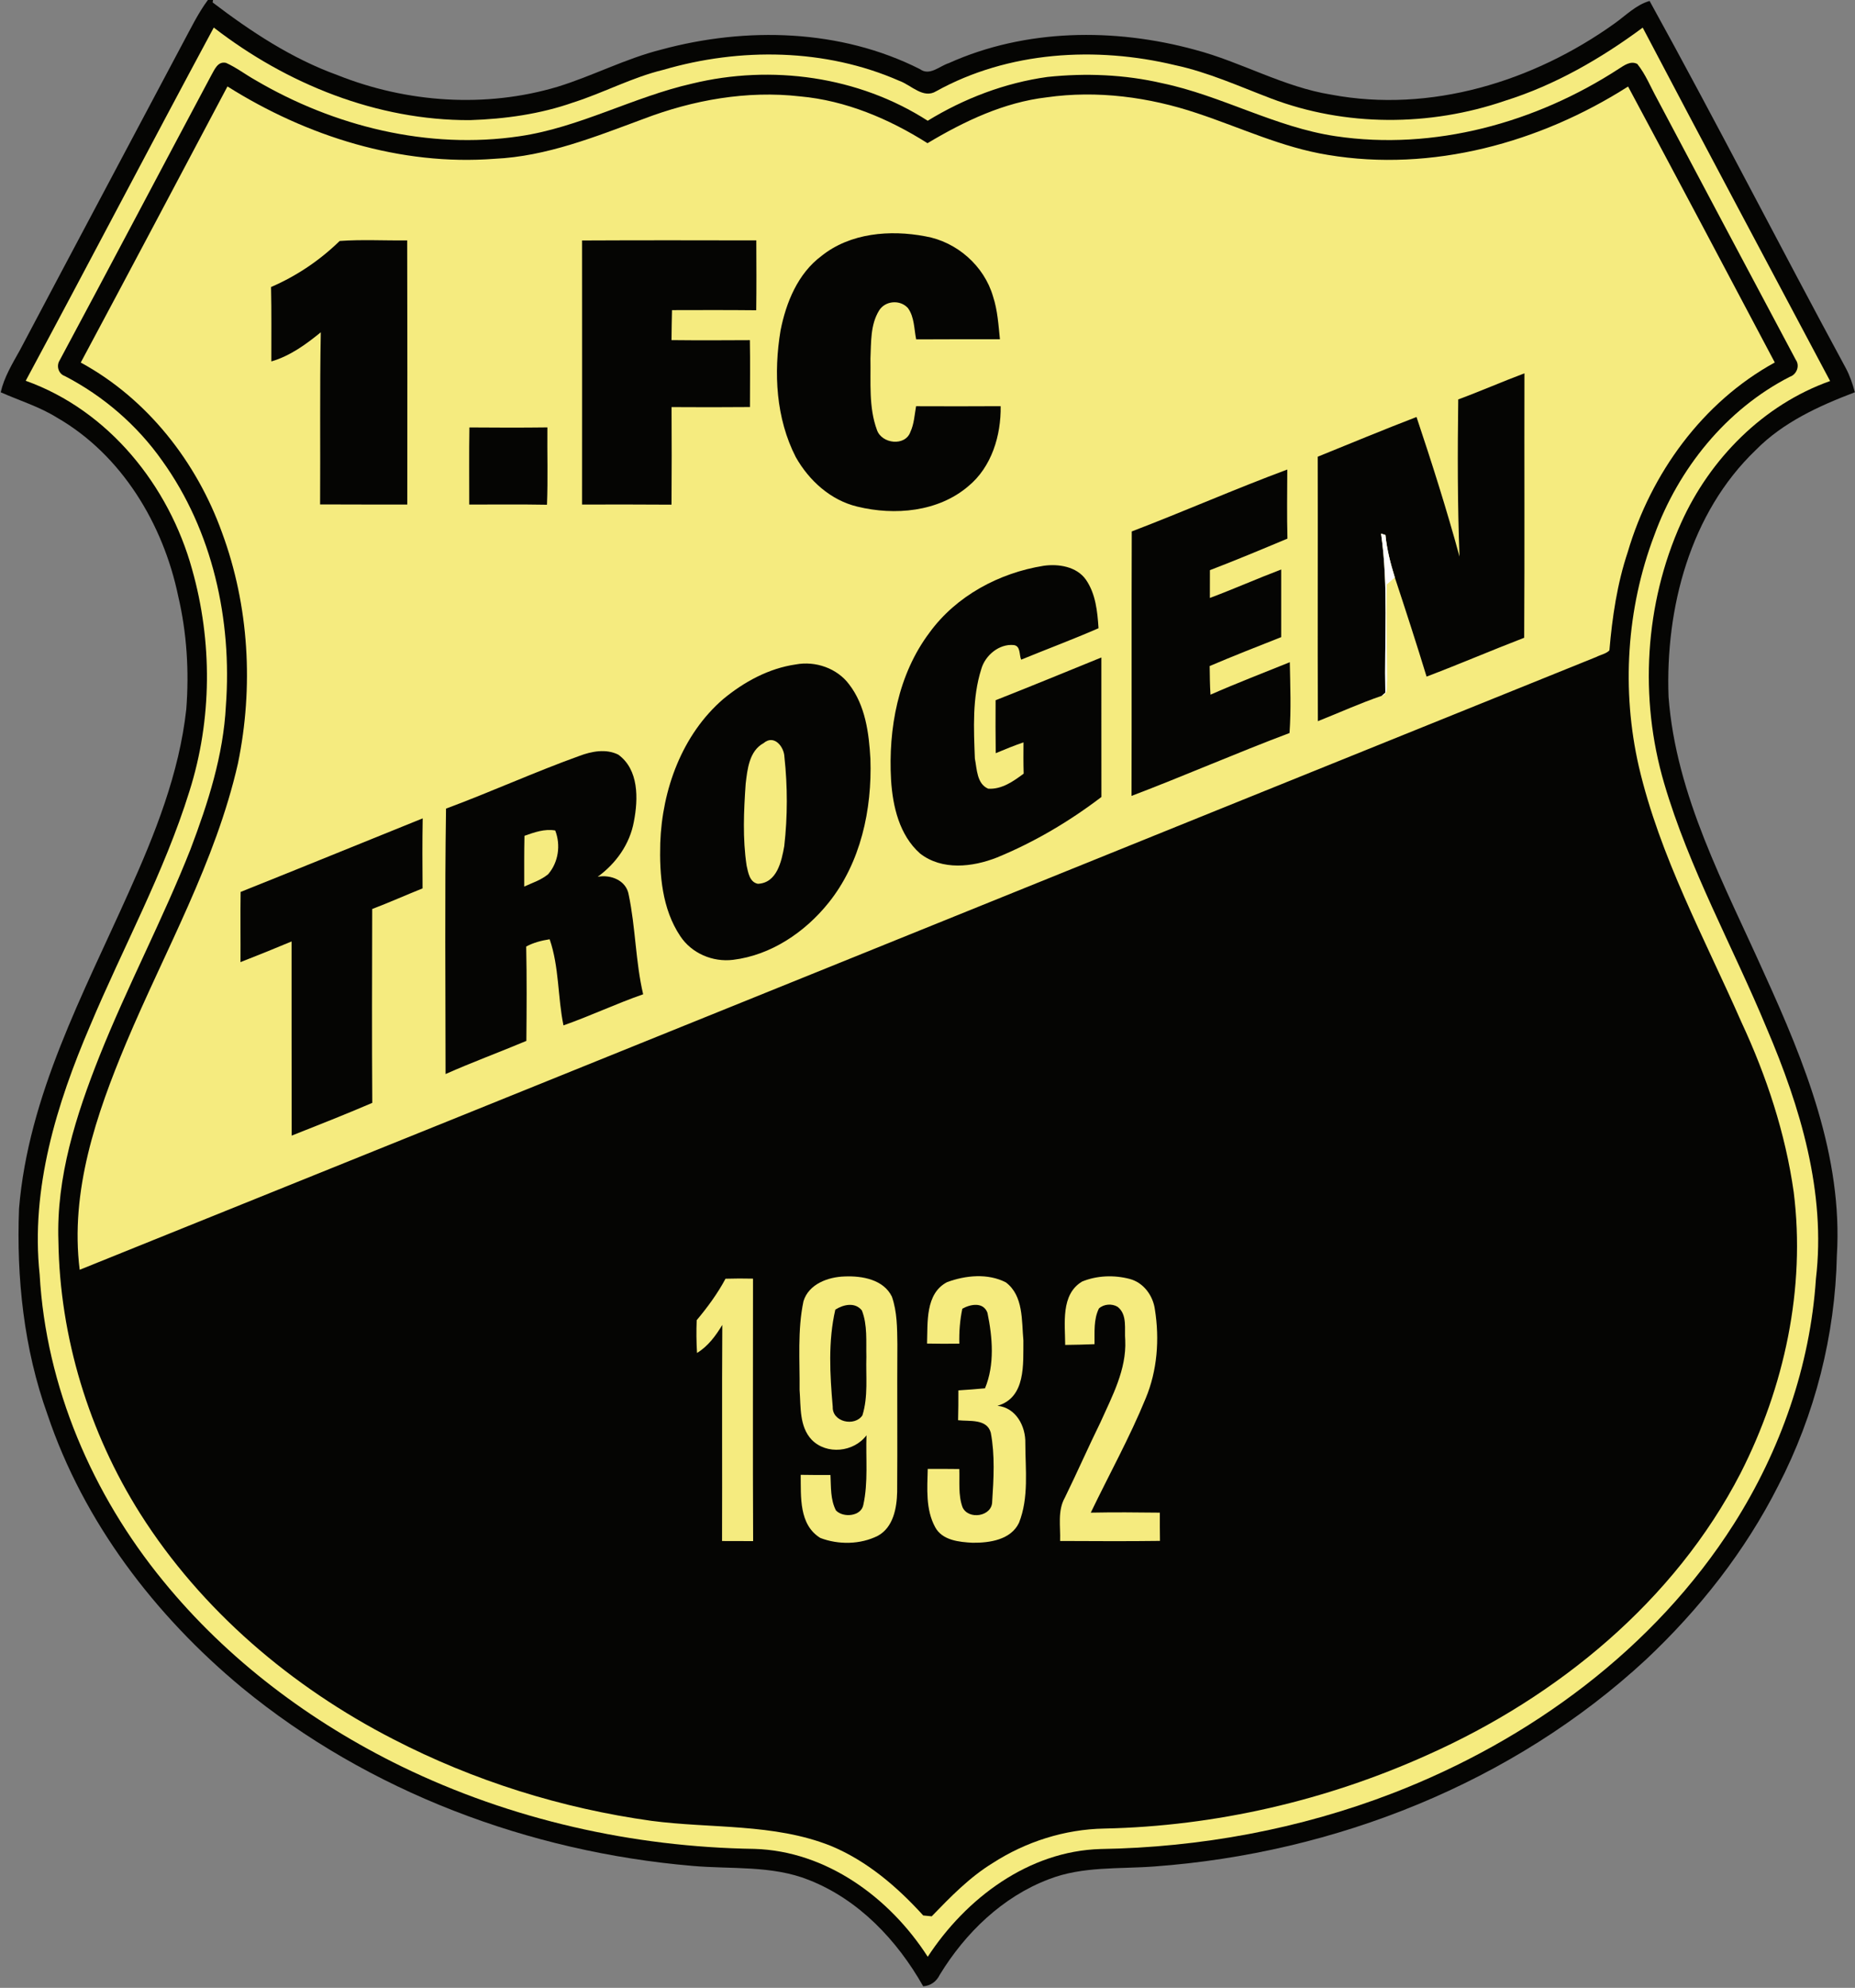
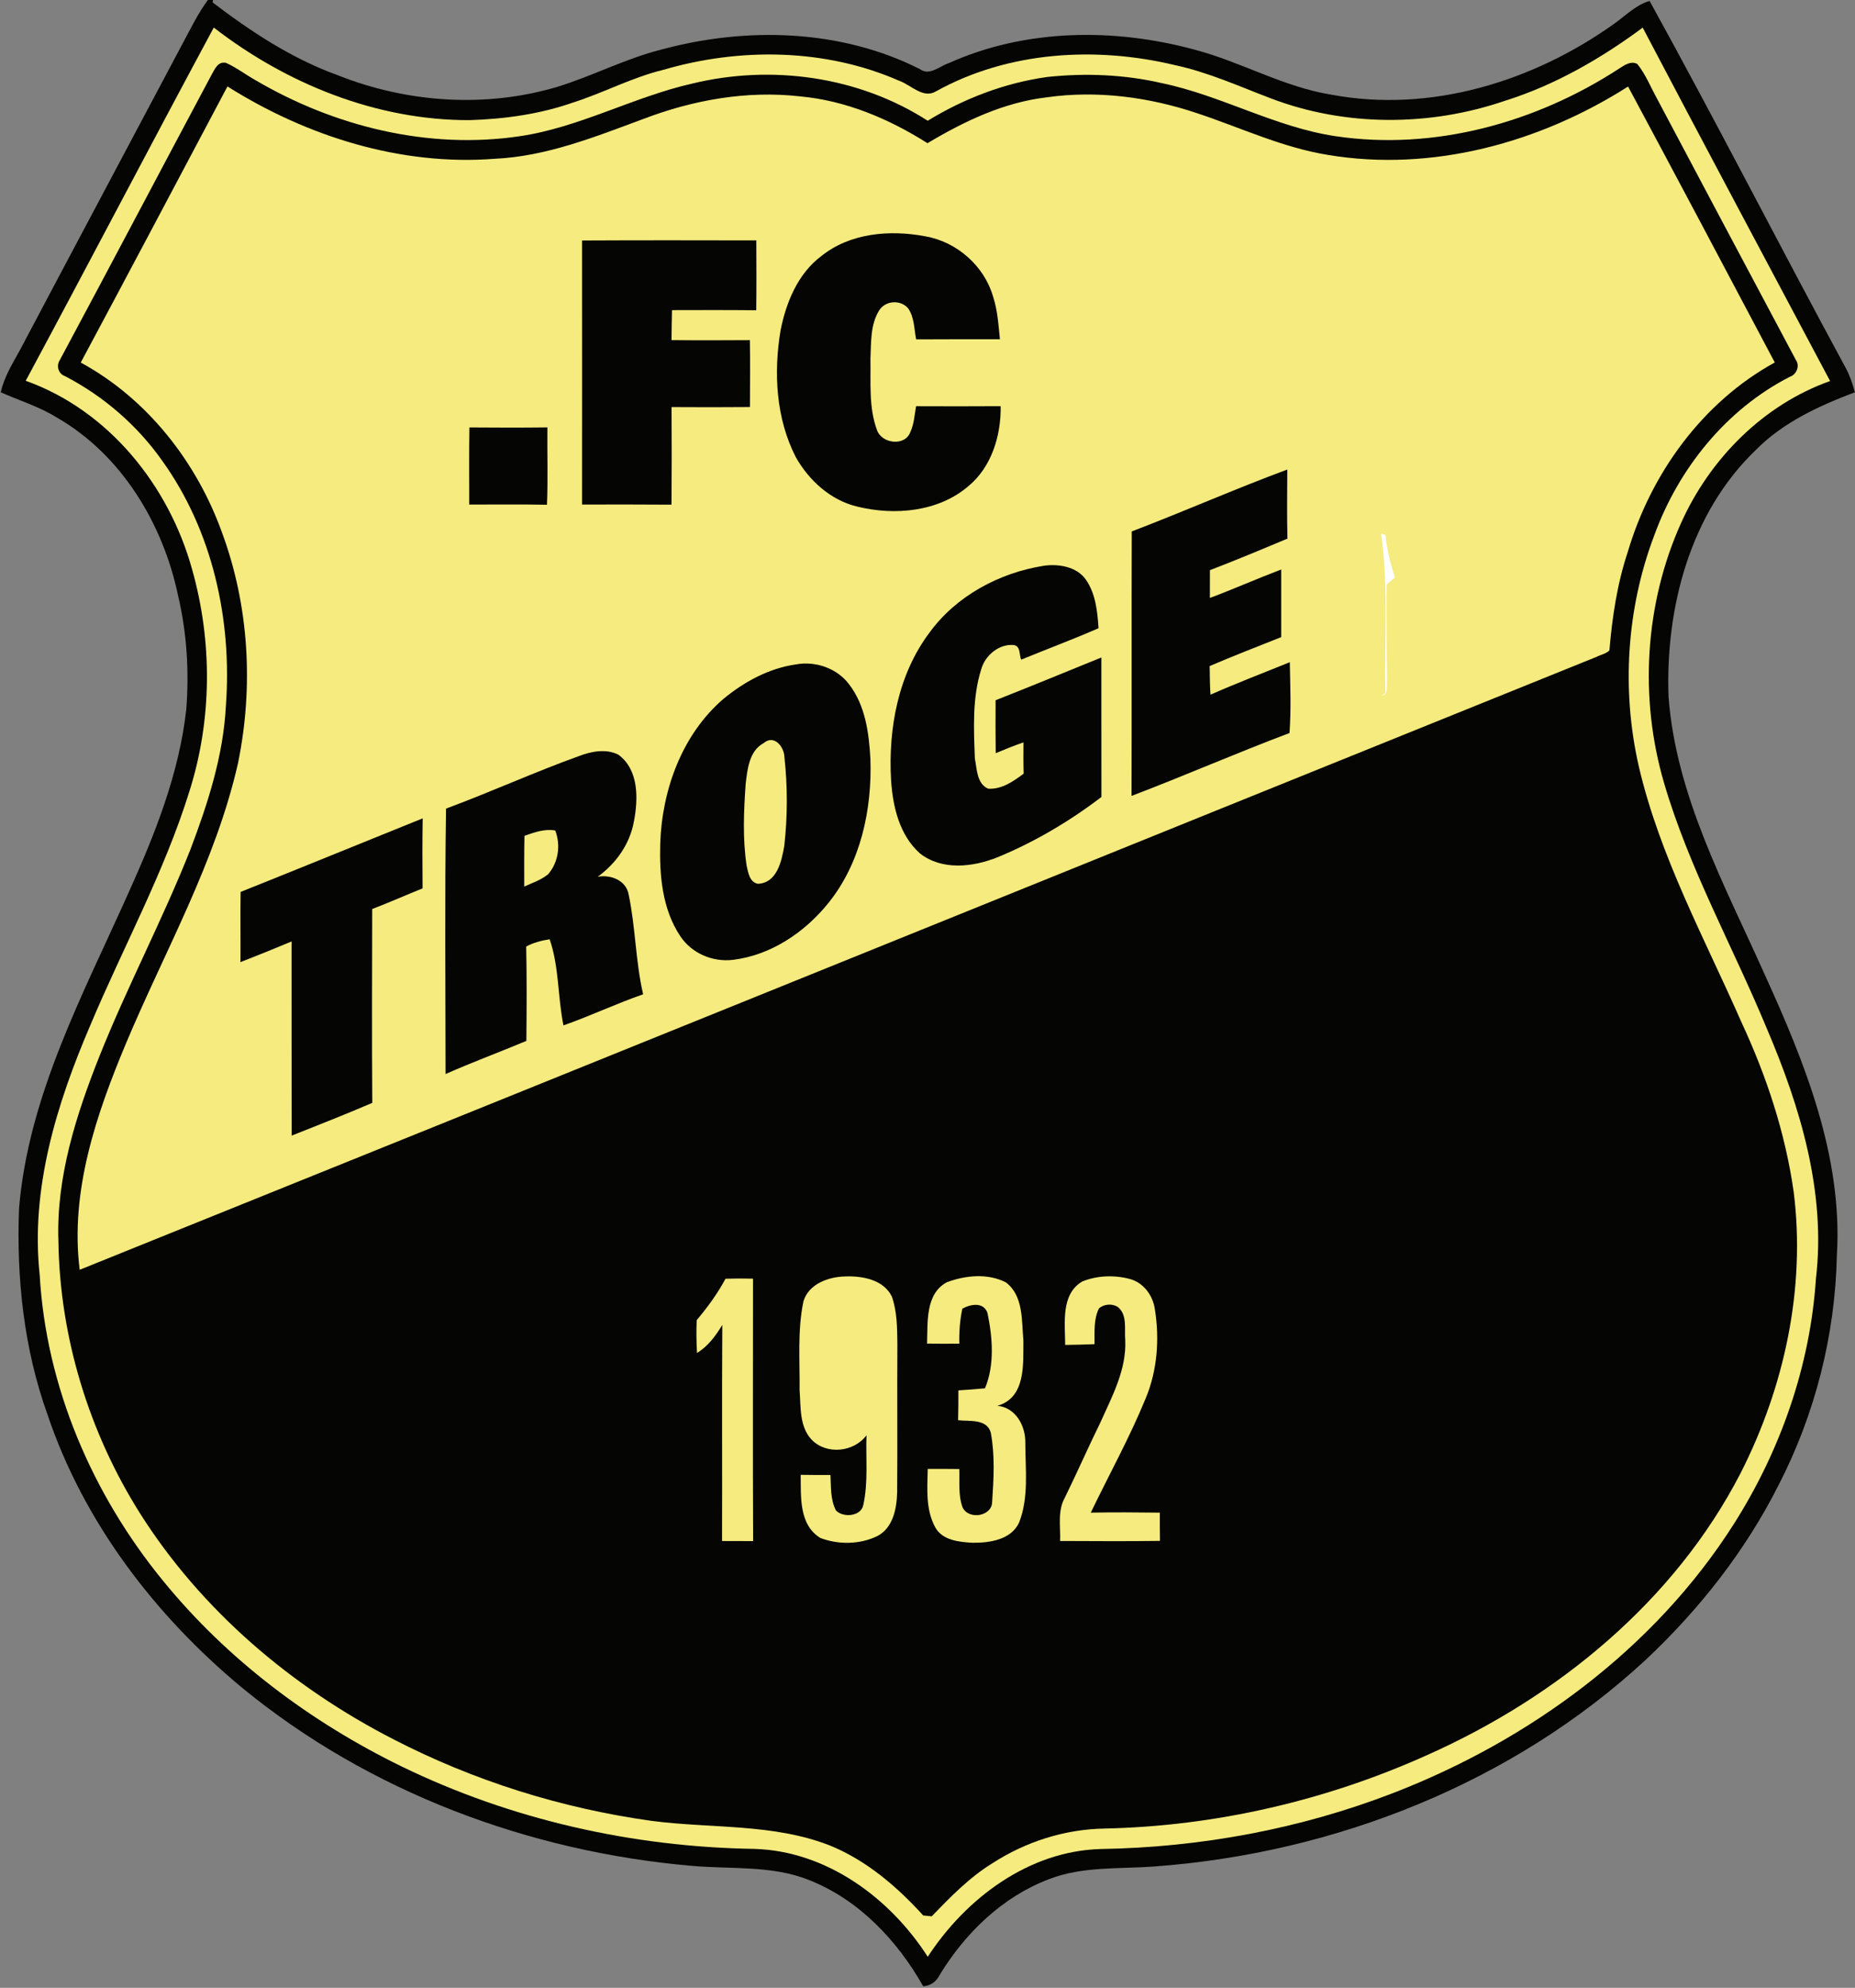
<svg xmlns="http://www.w3.org/2000/svg" xmlns:ns1="http://www.inkscape.org/namespaces/inkscape" xmlns:ns2="http://sodipodi.sourceforge.net/DTD/sodipodi-0.dtd" width="450pt" height="482pt" viewBox="0 0 450 482" version="1.1" id="svg4215" ns1:version="0.91 r13725" ns2:docname="1FC_Trogen_Logo.svg">
  <rect x="0" y="0" width="450" height="482" fill="#808080" stroke="none" />
  <defs id="defs4265" />
  <ns2:namedview pagecolor="#ffffff" bordercolor="#666666" borderopacity="1" objecttolerance="10" gridtolerance="10" guidetolerance="10" ns1:pageopacity="0" ns1:pageshadow="2" ns1:window-width="1920" ns1:window-height="1017" id="namedview4263" showgrid="false" ns1:zoom="0.39170124" ns1:cx="281.25" ns1:cy="301.25" ns1:window-x="-8" ns1:window-y="-8" ns1:window-maximized="1" ns1:current-layer="svg4215" />
  <path fill="#050503" d=" M 50.43 0.00 L 51.68 0.00 C 51.66 0.15 51.60 0.44 51.58 0.59 C 60.89 7.68 70.79 14.21 81.86 18.21 C 98.70 24.93 117.81 26.25 135.25 21.04 C 143.78 18.42 151.75 14.20 160.44 12.02 C 181.01 6.45 203.91 7.03 223.16 16.76 C 225.53 18.49 227.90 16.03 230.16 15.31 C 248.78 6.93 270.36 6.74 289.86 12.06 C 301.12 15.02 311.37 21.10 322.95 22.95 C 347.00 27.48 372.01 19.75 391.62 5.73 C 394.39 3.78 396.82 1.20 400.17 0.23 C 416.43 29.69 431.74 59.67 447.77 89.26 C 448.76 91.10 449.42 93.09 449.97 95.11 C 441.28 98.42 432.56 102.38 425.94 109.11 C 409.98 124.38 403.98 147.47 404.77 168.98 C 406.59 193.05 418.40 214.60 428.06 236.22 C 437.81 257.61 447.08 280.47 445.60 304.44 C 445.19 323.80 440.28 343.05 431.38 360.25 C 423.37 376.10 412.22 390.26 399.30 402.40 C 366.97 432.35 323.78 449.37 280.06 452.57 C 271.50 453.22 262.58 452.48 254.43 455.67 C 243.19 459.93 234.16 468.69 227.97 478.84 C 227.19 480.45 225.77 481.51 223.95 481.62 C 217.65 470.47 208.31 460.59 196.21 455.84 C 187.22 452.25 177.36 453.27 167.93 452.43 C 128.41 449.04 89.49 434.51 58.72 409.23 C 37.63 391.75 20.29 369.09 11.51 342.96 C 5.78 327.02 3.97 309.88 4.62 293.02 C 6.89 265.61 20.21 241.03 31.23 216.36 C 37.61 202.20 43.48 187.52 45.19 171.97 C 45.90 162.78 45.33 153.49 43.22 144.51 C 39.59 127.07 29.52 110.29 13.82 101.26 C 9.56 98.61 4.74 97.14 0.17 95.12 C 1.01 91.43 3.00 88.19 4.82 84.92 C 17.94 60.10 31.16 35.34 44.31 10.54 C 46.25 6.97 48.00 3.28 50.43 0.00 Z" id="path4219" />
  <path fill="#f5eb7f" d=" M 6.24 92.33 C 21.56 63.84 36.53 35.16 51.86 6.68 C 69.53 20.36 91.45 29.22 113.98 29.13 C 122.49 28.86 131.03 27.67 139.08 24.84 C 146.47 22.48 153.36 18.76 160.92 16.93 C 179.56 11.49 200.23 11.73 218.14 19.59 C 221.02 20.60 223.97 24.06 227.11 22.12 C 244.60 12.43 265.85 11.18 285.06 15.80 C 293.10 17.52 300.60 20.93 308.25 23.84 C 326.36 30.75 346.83 30.70 365.11 24.43 C 377.21 20.64 388.34 14.22 398.50 6.70 C 413.55 35.32 428.78 63.84 443.96 92.39 C 427.76 98.14 414.83 111.22 407.83 126.76 C 398.97 146.40 397.63 169.28 403.70 189.92 C 409.77 210.61 420.37 229.52 428.59 249.35 C 436.74 268.41 443.00 289.16 440.52 310.09 C 439.13 331.20 431.92 351.72 420.61 369.53 C 401.35 399.81 371.07 421.99 337.85 434.81 C 315.29 443.51 291.16 447.96 267.00 448.34 C 249.55 448.83 234.33 460.28 225.06 474.47 C 215.87 460.16 200.48 448.83 183.02 448.31 C 153.50 447.87 124.00 441.24 97.42 428.32 C 75.33 417.55 55.17 402.45 39.60 383.36 C 22.41 362.39 11.15 336.25 9.62 309.04 C 7.40 288.23 13.72 267.72 21.82 248.81 C 29.80 229.80 39.81 211.61 45.95 191.87 C 51.46 174.48 51.55 155.57 46.60 138.05 C 40.99 117.77 26.38 99.53 6.24 92.33 Z" id="path4221" />
  <path fill="#050503" d=" M 51.21 18.34 C 52.02 16.96 52.79 14.77 54.84 15.25 C 57.33 16.37 59.53 18.06 61.91 19.40 C 81.04 30.66 103.88 36.32 126.01 33.04 C 140.58 30.92 153.63 23.50 167.91 20.27 C 187.16 15.59 208.29 18.50 225.05 29.28 C 233.90 23.86 243.79 20.09 254.08 18.66 C 263.35 17.68 272.80 18.06 281.90 20.17 C 296.31 23.17 309.34 30.84 323.97 33.02 C 347.89 36.60 372.59 29.76 392.69 16.69 C 394.01 15.86 395.56 14.66 397.19 15.51 C 399.22 18.04 400.42 21.10 401.98 23.93 C 413.18 45.04 424.39 66.16 435.64 87.25 C 436.69 88.72 435.82 90.84 434.17 91.37 C 418.72 99.28 407.16 113.66 401.29 129.85 C 394.56 147.60 393.33 167.38 397.56 185.87 C 402.66 207.72 413.52 227.53 422.48 247.92 C 428.55 260.96 433.11 274.77 435.13 289.04 C 438.06 312.40 432.86 336.36 422.23 357.23 C 406.23 388.21 377.88 411.43 346.37 425.49 C 321.76 436.59 294.89 442.81 267.88 443.38 C 258.29 443.55 248.82 446.57 240.78 451.77 C 235.17 455.21 230.56 459.97 226.02 464.66 C 225.50 464.61 224.47 464.50 223.96 464.45 C 217.63 457.48 210.26 451.17 201.48 447.55 C 187.65 442.07 172.52 443.42 158.04 441.51 C 136.25 438.48 114.94 431.81 95.38 421.70 C 70.77 409.07 48.88 390.49 34.01 367.02 C 21.58 347.34 14.51 324.24 14.17 300.95 C 13.63 285.44 18.46 270.36 24.12 256.12 C 30.90 239.12 39.50 222.92 46.22 205.91 C 50.46 194.71 54.20 183.14 54.80 171.10 C 56.32 150.36 51.59 128.73 39.33 111.69 C 33.26 103.08 25.06 96.02 15.72 91.18 C 14.18 90.65 13.61 88.72 14.47 87.38 C 26.80 64.41 38.93 41.34 51.21 18.34 Z" id="path4223" />
  <path fill="#f5eb7f" d=" M 322.13 37.56 C 347.41 41.79 373.57 34.60 394.95 20.98 C 406.90 43.24 418.72 65.56 430.54 87.89 C 413.00 97.52 400.49 114.82 394.88 133.83 C 392.30 141.55 391.11 149.63 390.42 157.71 C 389.58 158.55 388.30 158.75 387.28 159.28 C 264.61 208.78 142.02 258.47 19.33 307.89 C 16.95 288.86 23.35 270.24 30.59 252.93 C 40.02 230.51 52.29 209.04 57.72 185.13 C 61.54 166.59 60.44 146.96 53.87 129.17 C 47.71 112.01 35.72 96.68 19.59 87.91 C 31.52 65.63 43.34 43.29 55.18 20.96 C 74.38 33.05 97.19 40.27 120.03 38.50 C 132.61 37.92 144.42 33.15 156.08 28.84 C 168.13 24.24 181.20 21.90 194.08 23.37 C 205.16 24.37 215.66 28.81 225.00 34.72 C 233.90 29.40 243.50 24.82 253.92 23.60 C 266.14 21.86 278.71 23.53 290.37 27.44 C 300.91 30.93 311.08 35.78 322.13 37.56 Z" id="path4225" />
  <path fill="#050503" d=" M 199.27 62.07 C 206.26 56.46 215.94 55.68 224.46 57.30 C 232.08 58.61 238.75 64.45 240.90 71.89 C 242.00 75.23 242.21 78.78 242.57 82.26 C 235.80 82.27 229.03 82.24 222.25 82.29 C 221.73 79.75 221.84 76.90 220.26 74.71 C 218.38 72.59 214.70 72.89 213.24 75.32 C 211.12 78.78 211.34 83.03 211.16 86.93 C 211.27 92.72 210.70 98.74 212.74 104.27 C 213.91 107.63 219.59 108.29 220.85 104.73 C 221.76 102.78 221.85 100.58 222.23 98.50 C 229.07 98.53 235.91 98.53 242.75 98.49 C 242.85 105.60 240.57 113.21 234.93 117.87 C 227.62 124.14 217.03 125.06 207.97 122.84 C 201.50 121.30 196.25 116.52 193.04 110.83 C 188.23 101.44 187.64 90.40 189.35 80.14 C 190.69 73.34 193.55 66.33 199.27 62.07 Z" id="path4227" />
-   <path fill="#050503" d=" M 82.40 58.43 C 87.84 58.04 93.32 58.36 98.78 58.29 C 98.84 79.64 98.83 100.99 98.80 122.34 C 91.75 122.32 84.70 122.36 77.65 122.31 C 77.74 108.40 77.55 94.48 77.82 80.57 C 74.21 83.52 70.35 86.32 65.82 87.64 C 65.81 81.63 65.89 75.61 65.75 69.60 C 71.94 66.92 77.57 63.14 82.40 58.43 Z" id="path4229" />
  <path fill="#050503" d=" M 141.20 58.31 C 155.29 58.24 169.38 58.26 183.47 58.29 C 183.49 63.93 183.53 69.58 183.45 75.23 C 176.64 75.16 169.83 75.18 163.02 75.20 C 162.95 77.62 162.93 80.04 162.90 82.47 C 169.23 82.54 175.57 82.52 181.91 82.48 C 182.01 87.88 181.93 93.29 181.93 98.70 C 175.59 98.76 169.25 98.75 162.91 98.71 C 162.95 106.60 162.96 114.48 162.90 122.37 C 155.67 122.31 148.43 122.33 141.20 122.34 C 141.22 101.00 141.21 79.65 141.20 58.31 Z" id="path4231" />
-   <path fill="#050503" d=" M 353.75 96.85 C 359.15 94.86 364.42 92.54 369.81 90.52 C 369.76 111.89 369.87 133.27 369.75 154.64 C 361.82 157.69 354.01 161.05 346.07 164.06 C 343.61 156.01 341.01 148.01 338.37 140.02 C 337.32 136.66 336.44 133.23 336.09 129.73 C 335.73 129.61 335.38 129.49 335.03 129.38 C 336.86 142.10 335.79 155.12 336.06 167.97 C 335.84 168.15 335.42 168.52 335.21 168.71 C 329.94 170.51 324.87 172.82 319.70 174.87 C 319.61 153.50 319.72 132.12 319.66 110.74 C 327.64 107.51 335.59 104.20 343.63 101.11 C 347.38 112.31 350.96 123.57 354.06 134.96 C 353.57 122.26 353.58 109.55 353.75 96.85 Z" id="path4233" />
  <path fill="#050503" d=" M 113.87 103.64 C 120.18 103.69 126.49 103.71 132.79 103.63 C 132.73 109.88 132.94 116.14 132.69 122.39 C 126.41 122.27 120.12 122.36 113.83 122.34 C 113.84 116.11 113.77 109.87 113.87 103.64 Z" id="path4235" />
  <path fill="#050503" d=" M 274.55 128.86 C 287.19 124.03 299.59 118.56 312.28 113.85 C 312.26 119.44 312.17 125.02 312.32 130.60 C 306.07 133.22 299.83 135.83 293.51 138.25 C 293.51 140.50 293.49 142.74 293.50 144.99 C 299.32 142.81 305.00 140.29 310.80 138.09 C 310.80 143.56 310.80 149.02 310.80 154.49 C 305.00 156.78 299.19 159.05 293.45 161.50 C 293.48 163.81 293.50 166.13 293.65 168.44 C 299.99 165.65 306.47 163.17 312.89 160.57 C 313.00 166.29 313.23 172.02 312.82 177.74 C 299.95 182.58 287.35 188.10 274.49 192.99 C 274.56 171.61 274.47 150.24 274.55 128.86 Z" id="path4237" />
  <path fill="#fefefe" d=" M 335.03 129.38 C 335.38 129.49 335.73 129.61 336.09 129.73 C 336.44 133.23 337.32 136.66 338.37 140.02 C 337.88 140.44 336.90 141.29 336.41 141.72 C 336.27 149.48 336.46 157.24 336.50 164.99 C 336.31 166.28 336.92 168.27 335.21 168.71 C 335.42 168.52 335.84 168.15 336.06 167.97 C 335.79 155.12 336.86 142.10 335.03 129.38 Z" id="path4239" />
  <path fill="#050503" d=" M 253.16 137.19 C 256.77 136.67 261.19 137.37 263.43 140.56 C 265.81 144.00 266.22 148.28 266.49 152.33 C 260.30 155.03 253.97 157.39 247.72 159.95 C 247.21 158.78 247.62 156.62 245.92 156.41 C 242.39 156.06 238.98 158.90 238.04 162.26 C 235.83 169.24 236.22 176.70 236.49 183.92 C 236.99 186.44 236.95 190.07 239.73 191.24 C 243.02 191.44 245.82 189.46 248.33 187.59 C 248.25 185.06 248.27 182.53 248.29 180.00 C 246.01 180.79 243.77 181.69 241.55 182.63 C 241.49 178.35 241.50 174.07 241.52 169.79 C 250.10 166.41 258.64 162.90 267.18 159.42 C 267.20 170.70 267.16 181.97 267.19 193.25 C 259.41 199.18 250.91 204.20 241.86 207.92 C 235.93 210.26 228.53 211.11 223.19 206.95 C 218.18 202.51 216.56 195.54 216.16 189.11 C 215.46 176.68 217.86 163.53 225.48 153.40 C 231.97 144.48 242.38 138.92 253.16 137.19 Z" id="path4241" />
  <path fill="#050503" d=" M 193.05 161.11 C 197.81 160.22 203.07 162.02 206.00 165.96 C 209.93 171.07 210.80 177.74 211.15 184.00 C 211.57 196.28 208.81 209.22 200.96 218.95 C 195.24 226.06 187.04 231.60 177.86 232.73 C 172.90 233.35 167.77 231.16 165.01 226.97 C 160.61 220.38 159.95 212.13 160.17 204.43 C 160.62 191.47 165.45 178.13 175.45 169.50 C 180.50 165.33 186.50 162.05 193.05 161.11 Z" id="path4243" />
  <path fill="#f5eb7f" d=" M 185.24 180.19 C 187.77 178.02 190.20 181.03 190.29 183.54 C 191.07 190.70 191.07 198.00 190.25 205.16 C 189.60 208.84 188.49 214.10 183.85 214.30 C 181.83 213.90 181.50 211.57 181.12 209.90 C 180.13 203.34 180.43 196.65 180.89 190.05 C 181.31 186.52 181.74 182.09 185.24 180.19 Z" id="path4245" />
  <path fill="#050503" d=" M 140.53 183.30 C 143.49 182.17 147.03 181.50 149.98 182.98 C 155.00 186.61 154.84 193.71 153.78 199.18 C 152.80 204.66 149.44 209.37 144.99 212.60 C 148.14 212.00 151.92 213.46 152.51 216.93 C 154.19 224.90 154.16 233.13 156.02 241.09 C 149.48 243.36 143.22 246.34 136.69 248.63 C 135.27 241.72 135.66 234.47 133.34 227.75 C 131.37 228.06 129.42 228.55 127.65 229.51 C 127.81 237.13 127.76 244.76 127.69 252.39 C 121.18 255.13 114.54 257.56 108.09 260.43 C 108.08 238.98 107.88 217.51 108.20 196.07 C 119.06 192.04 129.63 187.22 140.53 183.30 Z" id="path4247" />
  <path fill="#050503" d=" M 58.37 216.27 C 73.12 210.38 87.81 204.37 102.54 198.43 C 102.44 204.09 102.47 209.75 102.51 215.41 C 98.42 217.05 94.40 218.85 90.29 220.41 C 90.26 236.08 90.20 251.75 90.31 267.42 C 83.84 270.19 77.30 272.78 70.76 275.36 C 70.73 259.67 70.73 243.97 70.73 228.28 C 66.63 230.00 62.49 231.67 58.34 233.29 C 58.38 227.61 58.28 221.94 58.37 216.27 Z" id="path4249" />
  <path fill="#f5eb7f" d=" M 127.23 202.66 C 129.63 201.82 132.10 200.92 134.69 201.37 C 136.06 204.90 135.48 209.09 132.97 211.98 C 131.29 213.38 129.14 214.06 127.17 214.97 C 127.17 210.87 127.14 206.76 127.23 202.66 Z" id="path4251" />
  <path fill="#f5eb7f" d=" M 194.91 315.53 C 196.18 311.33 200.90 309.62 204.91 309.51 C 209.11 309.33 214.32 310.23 216.36 314.40 C 217.65 318.08 217.64 322.07 217.69 325.93 C 217.61 337.87 217.73 349.82 217.64 361.76 C 217.55 365.66 216.71 370.34 212.96 372.39 C 208.71 374.53 203.39 374.60 198.99 372.91 C 193.78 369.69 194.31 362.90 194.24 357.61 C 196.65 357.65 199.05 357.66 201.46 357.65 C 201.61 360.53 201.42 363.62 202.80 366.26 C 204.56 368.07 208.85 367.70 209.42 364.95 C 210.65 359.39 210.00 353.66 210.20 348.02 C 207.13 352.13 200.55 352.81 196.92 349.12 C 193.87 345.90 194.29 341.13 193.97 337.04 C 194.04 329.87 193.43 322.60 194.91 315.53 Z" id="path4253" />
  <path fill="#f5eb7f" d=" M 229.74 310.89 C 234.23 309.23 239.64 308.69 244.02 310.95 C 248.31 314.20 247.82 320.21 248.26 325.02 C 248.20 330.72 248.91 338.87 241.97 340.87 C 246.46 341.31 248.84 345.83 248.73 349.94 C 248.74 356.36 249.62 363.11 247.20 369.23 C 245.23 373.39 240.03 374.12 235.93 374.08 C 232.70 373.91 228.59 373.51 226.87 370.32 C 224.52 366.03 224.94 360.90 225.06 356.17 C 227.61 356.16 230.16 356.17 232.71 356.20 C 232.83 359.28 232.42 362.50 233.49 365.45 C 234.89 368.61 240.69 367.75 240.69 364.10 C 241.05 358.56 241.39 352.85 240.35 347.38 C 239.39 343.95 235.15 344.69 232.42 344.37 C 232.48 341.96 232.50 339.54 232.49 337.13 C 234.65 337.00 236.80 336.83 238.95 336.63 C 241.33 330.90 240.78 324.25 239.54 318.31 C 238.53 315.63 235.43 316.22 233.45 317.33 C 232.86 320.11 232.65 322.95 232.72 325.80 C 230.11 325.84 227.50 325.84 224.89 325.78 C 225.07 320.69 224.43 313.68 229.74 310.89 Z" id="path4255" />
  <path fill="#f5eb7f" d=" M 262.49 310.75 C 266.10 309.26 270.28 309.12 274.05 310.11 C 277.43 310.99 279.73 314.18 280.17 317.55 C 281.31 324.75 280.75 332.32 277.92 339.09 C 274.04 348.57 269.05 357.55 264.61 366.78 C 270.19 366.67 275.77 366.71 281.36 366.78 C 281.35 369.06 281.36 371.34 281.39 373.63 C 273.32 373.74 265.24 373.68 257.17 373.65 C 257.30 370.13 256.50 366.36 258.32 363.14 C 261.29 357.08 264.00 350.90 266.97 344.85 C 269.80 338.54 273.29 332.11 272.97 324.98 C 272.72 322.27 273.56 318.80 271.13 316.88 C 269.76 316.04 267.77 316.18 266.58 317.28 C 265.26 319.97 265.56 323.03 265.52 325.93 C 263.15 326.03 260.77 326.08 258.40 326.11 C 258.39 320.94 257.27 313.90 262.49 310.75 Z" id="path4257" />
  <path fill="#f5eb7f" d=" M 169.01 320.11 C 171.63 316.98 174.07 313.67 176.00 310.06 C 178.22 309.99 180.45 309.99 182.67 310.04 C 182.68 331.25 182.60 352.47 182.70 373.68 C 180.18 373.69 177.67 373.68 175.16 373.66 C 175.22 356.19 175.11 338.73 175.22 321.26 C 173.62 323.90 171.77 326.43 169.09 328.06 C 168.93 325.41 168.90 322.76 169.01 320.11 Z" id="path4259" />
-   <path fill="#050503" d=" M 202.64 317.55 C 204.61 316.31 207.42 315.66 209.09 317.76 C 210.47 321.32 210.08 325.25 210.17 328.99 C 210.02 333.72 210.64 338.61 209.21 343.19 C 207.33 345.98 201.86 344.83 202.01 341.11 C 201.33 333.31 200.86 325.24 202.64 317.55 Z" id="path4261" />
</svg>